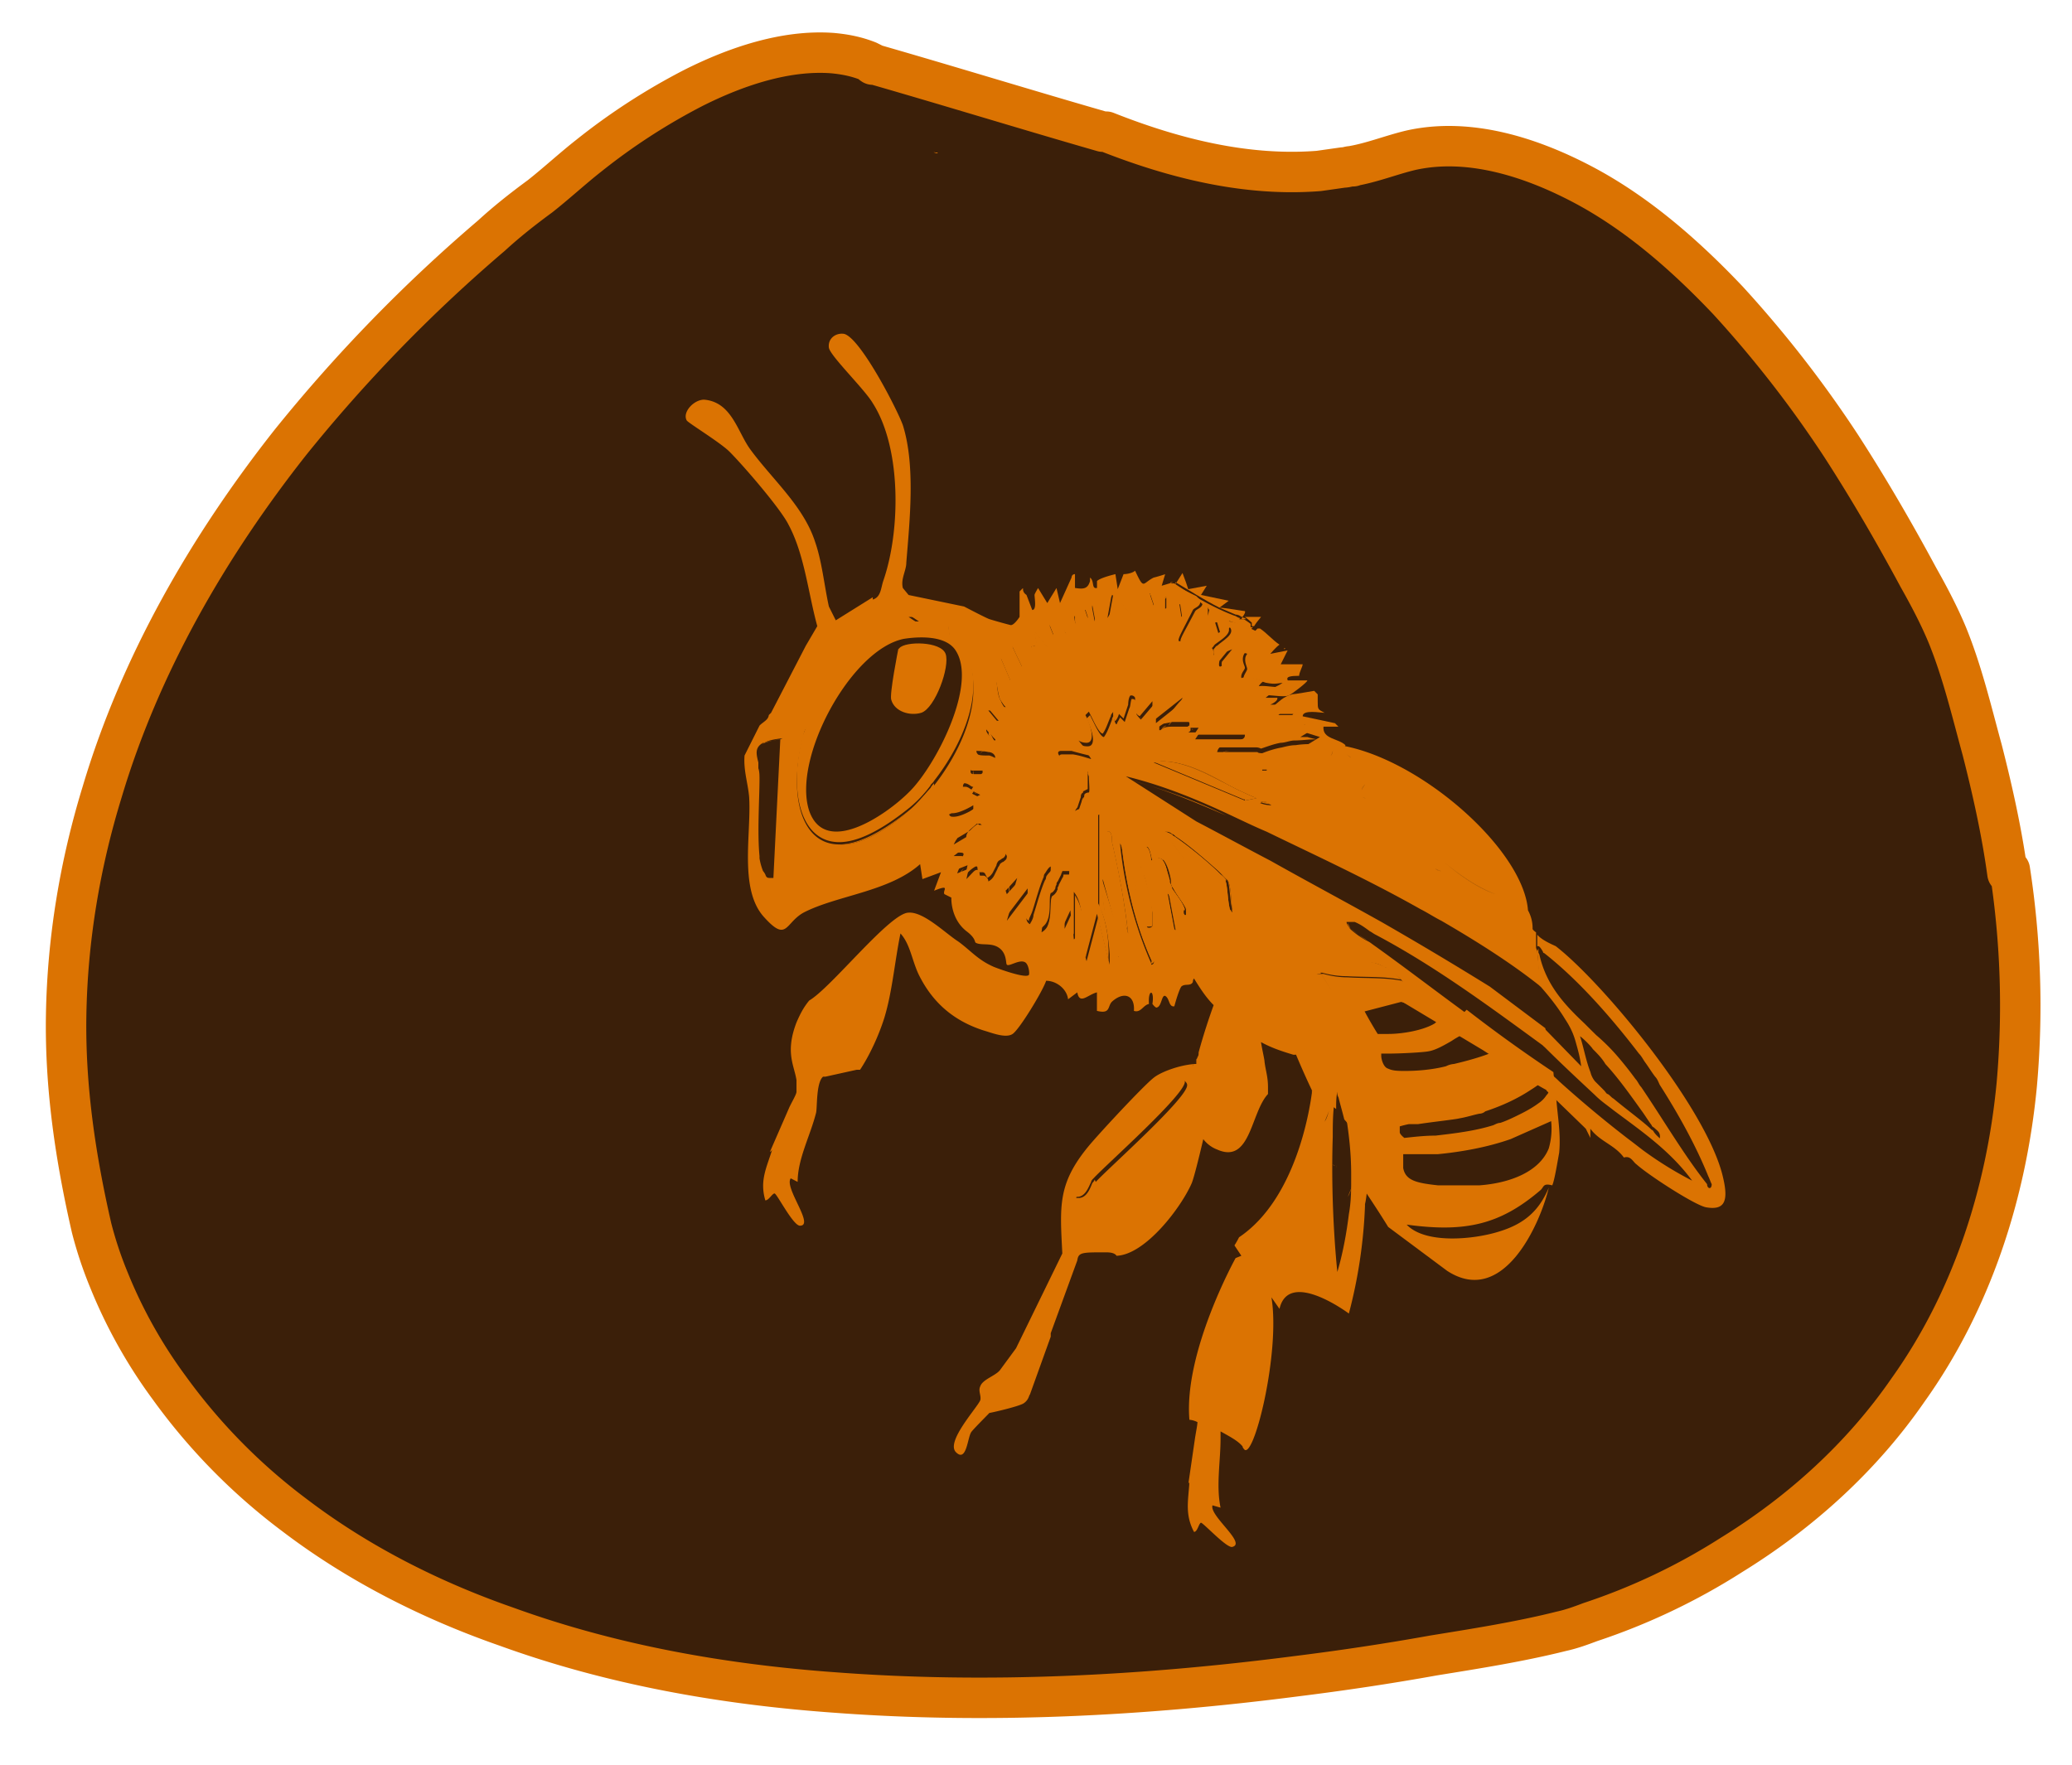
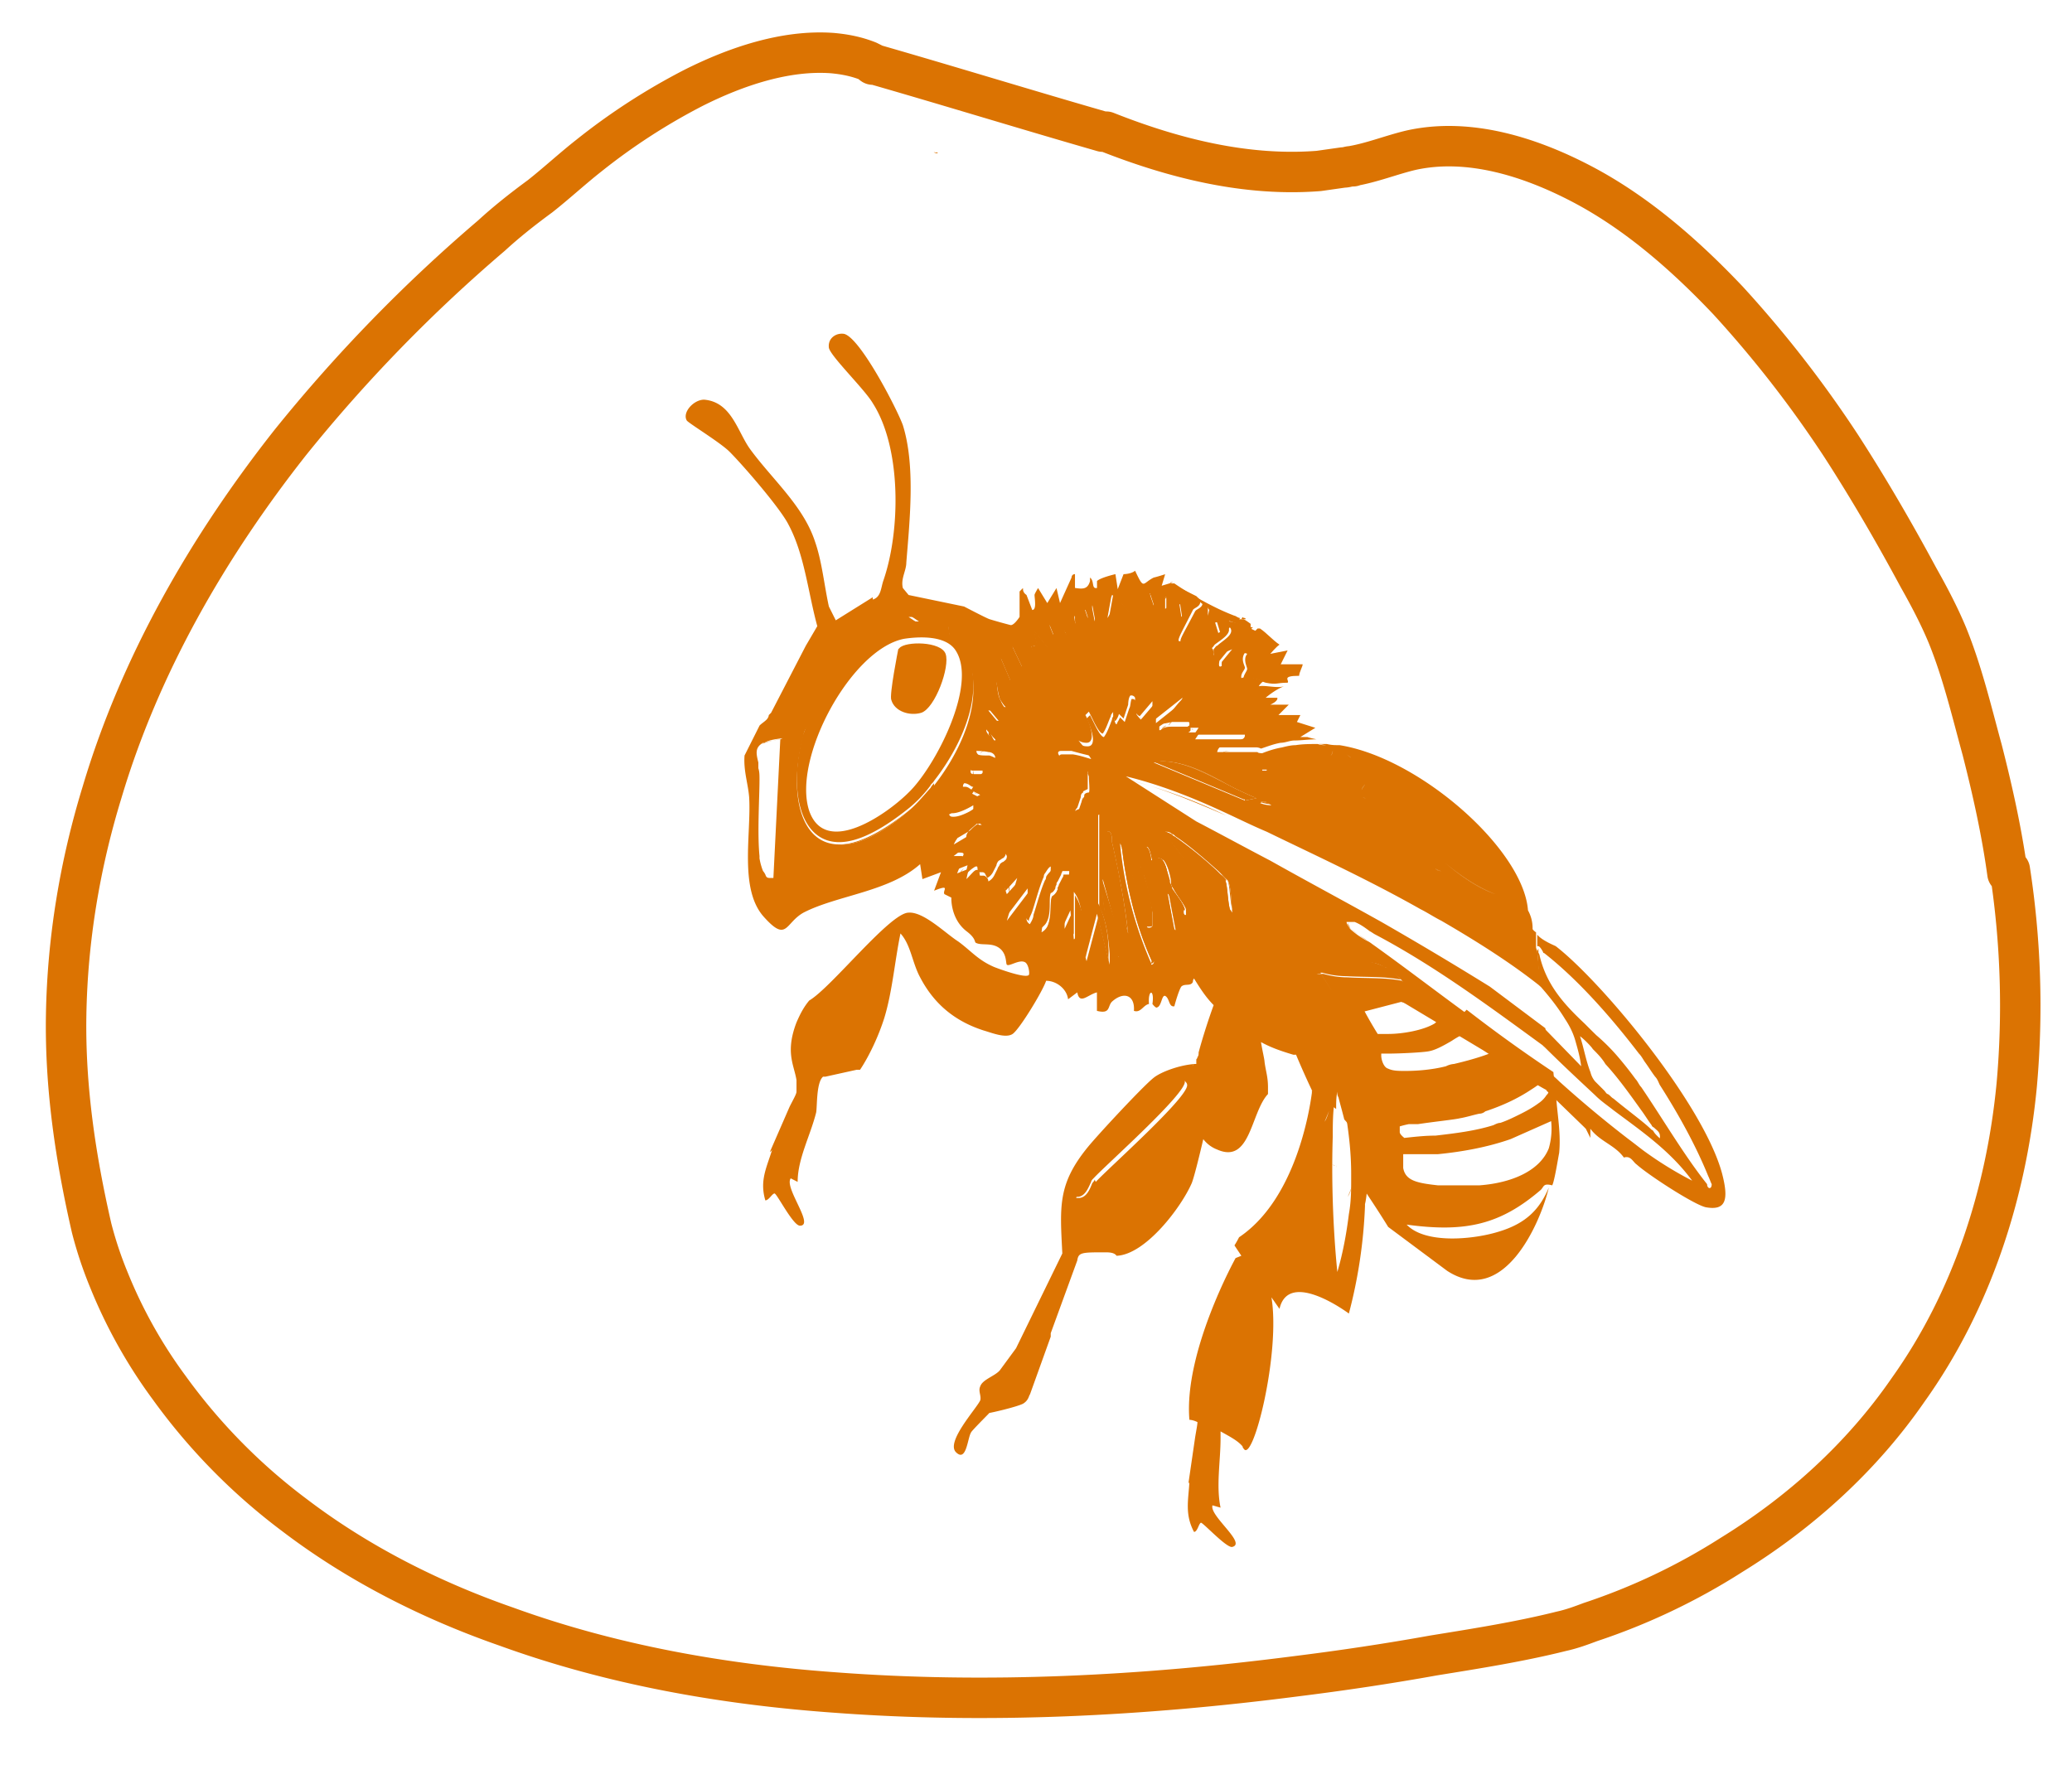
<svg xmlns="http://www.w3.org/2000/svg" width="27" height="23" fill="none">
-   <path fill="#3B1F09" d="M26.16 11.383a14.557 14.557 0 0 0-.331-1.611c-.136-.497-.256-1.01-.452-1.491A7.007 7.007 0 0 0 25 7.528a24.382 24.382 0 0 0-1.009-1.716 14.895 14.895 0 0 0-1.475-1.898c-.557-.587-1.19-1.144-1.912-1.52-.663-.347-1.461-.603-2.214-.437-.256.06-.512.165-.783.21.015 0 .045 0 0 0-.03 0-.06.016-.105.016l-.317.045c-.948.075-1.897-.166-2.77-.512h-.03c-.1-.01-.1-.01 0 0h-.015c-.994-.286-1.973-.588-2.967-.874.03.015-.075-.03-.03 0h.03l-.09-.045a1.62 1.62 0 0 0-.467-.105c-.617-.045-1.265.18-1.807.452-.482.24-.949.557-1.37.888-.211.166-.422.361-.633.527a7.207 7.207 0 0 0-.632.512 20.154 20.154 0 0 0-2.62 2.695c-1.07 1.356-1.958 2.892-2.455 4.563a10.472 10.472 0 0 0-.467 2.906c-.015.934.12 1.852.332 2.77a4.9 4.9 0 0 0 .226.678c.195.497.466.964.783 1.4a7.713 7.713 0 0 0 1.626 1.657c.828.633 1.777 1.115 2.77 1.46 1.37.498 2.816.754 4.277.86 2.003.15 4.02.044 6.008-.212a34.212 34.212 0 0 0 1.792-.27c.557-.091 1.13-.181 1.672-.317.135-.03.256-.075.376-.12a8.225 8.225 0 0 0 1.837-.874c.904-.557 1.702-1.28 2.304-2.153.828-1.16 1.28-2.56 1.415-3.975a11.61 11.61 0 0 0-.09-2.801l-.03.045Z" />
  <path stroke="#DB7302" stroke-linecap="round" stroke-linejoin="round" stroke-width=".527" d="M17.607 2.167c.271-.045.527-.15.783-.21.753-.166 1.55.09 2.213.436.723.377 1.356.934 1.913 1.521a14.895 14.895 0 0 1 1.476 1.898c.36.557.692 1.129 1.008 1.716.136.241.271.497.377.753.196.482.316.994.452 1.49.135.528.256 1.07.33 1.612l.031-.045a11.6 11.6 0 0 1 .09 2.8c-.135 1.416-.587 2.816-1.415 3.976-.602.873-1.4 1.596-2.304 2.153a8.225 8.225 0 0 1-1.837.874c-.12.045-.24.09-.377.12-.542.136-1.114.226-1.67.316-.588.106-1.19.196-1.793.271-1.988.256-4.005.362-6.008.211-1.46-.105-2.906-.361-4.276-.858-.994-.346-1.943-.828-2.771-1.46a7.713 7.713 0 0 1-1.626-1.657 6.403 6.403 0 0 1-.783-1.4 5.105 5.105 0 0 1-.226-.678c-.211-.919-.347-1.837-.332-2.77.016-.995.181-1.974.467-2.907.497-1.671 1.386-3.207 2.455-4.563a20.154 20.154 0 0 1 2.62-2.695c.196-.18.406-.346.632-.512.211-.166.422-.361.633-.527a8.209 8.209 0 0 1 1.37-.888c.542-.272 1.19-.497 1.807-.452.166.015.316.045.467.105l.09.045m6.204 1.325c.015 0 .045 0 0 0Zm0 0c-.03 0-.06.016-.105.016l-.317.045c-.948.075-1.897-.166-2.77-.512h-.03m0 0c-.1-.01-.1-.01 0 0Zm0 0h-.015c-.994-.286-1.973-.588-2.967-.874m0 0c.03.015-.075-.03-.03 0h.03Z" />
  <path fill="#DB7302" d="M17.517 13.13s-.105-.12-.15-.181c0 0 .105.12.15.181Zm-.392-.528c-.015.121.03.091.091.091l-.06-.09h-.03Zm.347-.044c.105-.015.196-.03.287-.03-.09 0-.181 0-.287.03Zm-1.13-.271s.03-.015.046-.03c0 0-.03.015-.046.03Zm0 0Zm-1.144-1.461h-.015c.106.15.21.286.316.422a2.805 2.805 0 0 1-.316-.422h.015Zm.858 1.024s0 .06.03.075c0-.015-.015-.045-.03-.075Zm-.256.723v-.046.046Zm1.868-.528Zm-.106-.015.045.091c-.015-.03-.045-.06-.045-.09ZM15.138 9.5v.016h.015v.015h-.015v-.045.015Zm1.129.377h.09-.09Zm-.632 2.786s-.03.015-.046.03c0 0 .03 0 .046-.03Zm-5.768-2.62v-.045.045Zm7.393-.271h.061-.06Zm-7.378.421s0-.105-.015-.15c0 .045 0 .09.015.15 0 .211-.03.693 0 .994-.03-.301 0-.768 0-.994Zm5.678-.647v-.03.03Zm.602.226h-.105.105Zm-6.204 1.641s.045.045.076.045c-.046 0-.06 0-.076-.045Zm6.008-1.536h.166-.166Zm-.979 1.341s-.015-.181-.075-.181c.045 0 .06.166.075.181Zm.271.842.06.061s-.045-.03-.06-.06Zm.181-.135v-.06.06Zm-.286-.708s.075.167.09.257c-.03-.09-.045-.196-.09-.257Zm-.09-.029h.016-.017Zm.195.872s0-.03-.015-.03c0 0 0 .03.015.03Zm-.331.016h.045-.045Zm.075 0s.03 0 .03-.03c0 .014 0 .014-.03.03Zm-.105 0s-.015 0-.015-.03c-.106-.362-.136-.738-.301-1.07.18.332.21.708.3 1.07 0 .015 0 .03.016.03Zm-.421-1.099Zm-.122.481c0 .18.03.362.06.557a1.76 1.76 0 0 1-.06-.557Zm.558-.045c.045.15.075.316.105.467a2.599 2.599 0 0 0-.105-.467Zm.09 1.145s.03-.12.03-.166c0-.075-.045-.166-.075-.256.03.09.06.18.075.256 0 .045.03.166-.03.166Zm-3.945-3.991s-.09.106-.12.15c.045-.044.075-.105.12-.15Zm1.4-.181s.136.151.151.166c.06.12.075.241.075.377a.986.986 0 0 0-.075-.377c0-.03-.09-.105-.15-.166Zm2.093 4.051s.03.03.046.03c0 0-.046 0-.046-.03Zm-2.695-1.882c-.376.33-.693.466-.918.451.225 0 .527-.135.918-.451.09-.076.18-.166.271-.286-.09.105-.18.21-.271.286Zm-1.34-1.084s.03-.09.045-.12c-.015.045-.03.075-.045.12Zm1.19-1.355s.105-.016.15 0h-.15Zm.723.226s-.046-.045-.046-.06c0 0 .03.03.046.06Zm-.513-.317h-.06.06Zm.121-.015h.15-.15Zm5.496 1.972h.045-.045Zm-.015-.165s.06.045.076.06c-.015 0-.046-.03-.076-.06Zm-.15-.03c0 .075-.076.09-.136.09.06 0 .12 0 .136-.09Zm.089.497v.03-.03Zm.332-.06s-.045.06-.045.075c0 0 0-.03.045-.075Zm-.497-.121s.045.12.151.12c-.09 0-.12-.09-.151-.12Zm2.199 1.551c-.226-.075-.467-.241-.693-.437.226.196.482.362.692.437Zm-1.581-1.22s-.106-.015-.151-.045c.06.03.106.046.151.046Zm.797.889s.061.03.076.03c0 0-.045 0-.076-.03Zm-.858-1.205h-.03.03Zm-1.279.362a.367.367 0 0 1-.151-.03s.06 0 .15.03Zm-1.446-.558c.3 0 .572.136.843.287-.271-.136-.542-.287-.843-.287Zm1.52.045-.045-.045c.015 0 .03.03.046.045Zm-1.943.196a6.89 6.89 0 0 1 1.28.467c-.421-.18-.843-.361-1.28-.467Zm1.808-.12h-.03.03Zm-6.338-.407a.8.8 0 0 0-.242.061c.045-.03.12-.045.242-.06Zm5.043-1.852s-.075.046-.106.076c.03-.03.06-.076.106-.076Zm-.09.076s-.03.045-.045.06c0 0 .03-.046.045-.06Zm-.196-.03s.03-.03.03-.061c0 .015-.03.045-.03.06-.03.03-.06.046-.075.076.015-.015.03-.045.075-.076Zm-.919.195s-.03.045-.03.075c0-.03 0-.075.03-.075Zm-.03.075v.06-.06Zm-.195.196h-.03.03Zm.105-.03s-.015-.045-.03-.045c0 0 .015.03.03.045Zm-.437.181s.03.106.03.12c0-.014 0-.06-.03-.12Zm.618-.271s-.046-.09-.06-.136c0 .045 0 .136.06.136Zm.316-.226s-.015.06-.03.075v.015-.015c0-.015.015-.045.03-.075Zm-.241-.015s-.03.075-.015.105c0-.045 0-.09.015-.105Zm3.418 7.665s.045-.106.06-.151c-.015.045-.03.106-.06.15Zm-.24-5.813s-.076 0-.121-.015c0 0 .075.015.12.015Zm-3.855-1.189s-.166-.106-.227-.106c.06 0 .182.106.227.106Zm-.557 2.951s-.016-.045-.031-.06l.03.06Zm.06-1.807h.045-.046Zm-.513 1.325s.03-.06.046-.075c0 .03-.03.06-.046.075Zm4.021-1.175c.09-.03.166-.06.257-.075-.09.015-.181.045-.257.075Zm.03.015h-.03.03Zm-.346-.135h.03-.03Zm-2.062.678-.046.136.045-.136Zm1.173-1.055s-.045.046-.045.06h-.015.015s.03-.03.045-.06Zm-1.25 2.305c.09.12.106.27.106.42 0-.15-.015-.285-.106-.42Z" />
  <path fill="#DB7302" d="M14.31 10.931v.919c.09.165.12.406.135.617 0-.21-.045-.452-.135-.617v-1.205.286Zm-.196-.316s-.045 0-.09.03c.045-.015.06-.03.09-.03Zm.121.06s-.045-.06-.12-.06c.06 0 .044.06.12.06Zm-.212 1.537v-.272.272Zm-.045-.799s0 .075-.015.106c0-.03 0-.076.015-.106Zm-.271.287s0 .27-.06.39c.075-.12.03-.316.06-.39Zm.497-1.355s-.045 0-.06.03l.06-.03v-.212c0 .076.016.197 0 .212Zm-.316 1.49v-.076.076Zm.858-2.575s0-.09.03-.12c-.015.03-.015.105-.03.12Zm.106.075s.03.06.06.076c0 0-.045-.046-.06-.076Zm-.076-.195h.016-.016Zm-1.039 2.213s0 .076-.015.121c0-.045.015-.076.015-.121Zm.859-1.867s.03-.03.045-.09l-.045.09Zm-.406.632s0-.045-.015-.045c0 0 0 .03.015.045Zm-.347-.271h.09-.09Zm.377.076c-.045-.075-.09-.12-.151-.196 0 0 .106.12.151.196Zm-.046-.527c.075.15.135.36.015.36.12 0 .06-.225-.015-.36Zm.376-.046v.03-.03Zm-.15.287c.045-.06.075-.166.106-.226-.03.075-.06.166-.106.226Zm-.632 2.003s0-.03.015-.046c0-.015 0-.03.015-.045 0 .015-.015.03-.015.045s0 .03-.015.046Zm-.948-1.446h-.077c-.03 0-.06 0-.09.03.03 0 .06 0 .09-.03h.076Zm-.076-.076h.09-.09Zm.662 1.867s.015.06.045.076c0 0-.045-.045-.045-.076Zm-.662-1.625h-.015.015Zm-.151-.046h.03-.03Zm.271-.151-.03.03s.015 0 .03-.03Zm-.044-.135h-.061.06Zm.21-.06H13h.03Zm-.015-.271s.03.03 0 .03v-.03Zm-.332.346s.015-.03.046-.03c-.016 0-.03 0-.046.03 0 .045 0 .075.03.075-.03 0-.045-.015-.03-.075Zm.497 1.31c-.03.105-.075.18 0 .346-.06-.15-.015-.24 0-.346Zm.226.587V12v-.06Zm-.858-.708s.06.016.045.046c.015-.03 0-.046-.045-.046Zm.241-.346v.09c0-.03.06-.06 0-.09Zm.255.482s.015-.045.03-.06c0 0 .03-.015.046-.03-.015 0-.045.03-.045.03 0 .015-.03.045-.03.06Zm-.27.045s0 .06.03.075c-.015 0 0-.06-.03-.075Zm1.686.707s.046.137.06.213c0 .03 0 .075.031.105-.015-.03-.015-.075-.03-.106-.015-.06-.045-.136-.06-.211ZM12.217 1.987h-.03c-.061-.016.045.03.03 0ZM6.51 5.872c-.031.032-.015.016 0 0Z" />
  <path fill="#DB7302" d="M16.463 8.883s-.166-.09-.286-.045c-.015-.06.045-.105.045-.135 0-.03-.06-.106 0-.196-.045-.045-.196.105-.241.135-.03 0-.12.12-.09-.03l.135-.165-.21.09s0-.09-.03-.09c.014 0 .03-.03.044-.046.076-.06.241-.15.166-.24-.015.045-.105.075-.12.09l-.046-.15s-.105.075-.135.09c-.437.24-.407.27-.15-.241.014-.03.12-.045.09-.136l-.076.06-.165.166-.03-.196-.181.09v-.18c-.03 0-.075.045-.105.075-.015.015-.03.045-.046.06l-.06-.18s-.045.015-.06.03c0 .015-.03.045-.03.06-.03.03-.06.045-.075.075a.208.208 0 0 0-.046.06c0 .016-.015.03-.03.06l-.15-.18-.15.241.06-.331c-.106.03-.136.12-.166.21a.12.12 0 0 1-.03.076v.015c-.016.03-.03.045-.03.075l-.046-.24-.045.195-.045-.135h-.015c-.03.015-.03.075-.015.105v.12h-.045c-.06 0-.046-.09-.06-.135 0 0 0-.015-.016-.015-.03 0-.03.045-.03.075v.06c0 .09-.03.136-.03.15-.015.001-.03-.03-.045-.06 0-.03-.015-.044-.03-.044h-.03c-.046 0-.03.06-.046.09h-.045l-.06-.15v.33l-.196-.24.046.21h-.046l-.045-.03c.03.06.03.106.03.12h-.015c-.045 0-.165-.105-.226-.105h-.03l.136.287-.286-.136.135.316-.196-.03c.03.106.03.18.06.271.016.03.046.075.076.106h-.241l.15.18a.324.324 0 0 0-.15.03s-.015 0-.015.015c-.045.046.045.106.09.166l.015.015c.015.015.03.03 0 .03h-.045c-.09 0-.256.06-.18.136 0 0 .09 0 .15.015.045 0 .09.03.09.075h-.03c-.045 0-.075 0-.105.03-.015 0-.045.03-.06.03h-.091c-.015 0-.03 0-.045.03 0 .046 0 .076.03.076h.136v.03l-.03.03h-.091c-.03 0-.06 0-.09.03-.03 0-.045.03-.06.075h.03c.045 0 .075.03.105.046h.015l-.03.045.12.06-.42.21s.03.03.06.03c.105 0 .27-.104.27-.104v.045c0 .015-.045.03-.045.045-.15.06-.15.165-.18.27v.031c0 .03-.03.06-.046.075l.331-.196c.06.03 0 .076 0 .09l-.33.257h.09c.06 0 .06.015.045.045 0 0 0 .015-.015.03-.045.045-.106.12-.076.15l.151-.06-.03.136a.413.413 0 0 1 .135-.12h.016c.015 0 0 .06.03.075h.045s.015 0 .03.015l.03.06a.181.181 0 0 0 .075-.075l.046-.09c0-.016.014-.046.03-.06 0 0 .03-.016.045-.03.015 0 .045-.031.045-.061l.015.03v.03c0 .03 0 .045-.015.075-.03.106-.075.181 0 .347l.15-.166-.075.256-.075.256.286-.376v.135c0 .045-.03.106-.03.15v.061c0 .03.015.06.045.076 0-.03.03-.076.045-.121.045-.136.09-.316.15-.452 0 0 0-.03.016-.045.03-.045.045-.075.075-.09 0 .045 0 .075-.015.12v.06c0 .015 0 .045-.015.06v.046s-.03 0-.045.045l-.06.482s.06-.046.075-.076c.075-.12.03-.316.06-.391 0 0 .03 0 .06-.06 0 0 0-.03.015-.046 0-.015 0-.03.016-.045l.045-.09c0-.015.015-.03.015-.045h.09s0 .075-.015.105c-.015.075-.045.166-.06.241v.362l.09-.196.03.331.015-.03v-.542c.09.12.106.27.106.421 0 .151 0 .302.045.437l.15-.572.151.617v-.135c0-.211-.045-.452-.135-.618V10.57c-.046.015-.06.03-.09.03-.061 0-.046-.06-.121-.06-.015 0-.045 0-.09.03 0 0 .014-.03.03-.045l.045-.136c0-.015 0-.045.03-.06v-.015l.06-.03v-.226c0-.03 0-.045-.015-.045a.662.662 0 0 0-.18-.09h-.03a.686.686 0 0 1-.121-.046c-.06-.06-.045-.09 0-.09h.135c.106.03.226.06.241.06-.045-.075-.09-.12-.15-.196.045.03.09.03.105.03.12 0 .06-.226-.015-.361l.045-.045.045.09c.015.03.09.196.136.196.045-.06.075-.166.105-.226 0-.03.03-.045.03-.06v.03c0 .045.015.09.03.09 0 0 .03-.03.046-.09l.06.06.06-.18s0-.09.03-.121h.015s.03 0 .045.03v.166c0 .03.03.06.06.075l.166-.196v.12l.03.121.362-.286s0 .015-.03.045c-.045.045-.106.136-.166.181-.03.03-.045.045-.045.06h-.015c-.015 0-.045.015-.06.045v.015h.015s.105-.015.165-.03h.211s.015 0 .015.015v.03s-.03.016-.03.03h.15l-.06.09h.663c0 .016 0 .031-.015.046s-.03.015-.06.03h-.166c-.06 0-.12 0-.136.09h.527s.03 0 .06.016c.091-.03.166-.06.257-.076.06 0 .12-.03.18-.03.09 0 .181-.015.287-.015 0 0-.076-.015-.12-.03h-.091l.195-.12-.24-.076.045-.09h-.286l.135-.136h-.24s.105-.045.09-.09h-.151s.12-.105.24-.15c-.09.03-.24-.016-.33 0 .06-.106.18-.09.286-.196-.15 0-.136.03-.286 0l.06.135Zm-3.674 1.958s-.136.045-.196.09c-.015-.09.075-.135.136-.196h.045l.045.046s-.03.045-.045.045l.015.015Zm3.78-.361-.076-.03h-.075s.06 0 .15.03Z" />
-   <path fill="#DB7302" d="M16.463 9.064c.09-.015.256.03.331 0 .015 0 .256-.18.241-.196h-.286c-.105.106-.226.09-.286.196Z" />
-   <path fill="#DB7302" d="m16.704 9.215-.09.09h.24l-.135.136h.286l-.045.09.24.075-.195.12h.09c.045 0 .075.016.12.03h.121c.045 0 .105 0 .166.016 0 0 0-.015-.015-.03 0 0 .045 0 .045-.03-.09-.09-.301-.076-.286-.241h.195l-.045-.045-.421-.09c0-.091.226-.046.286-.046-.09-.045-.09-.045-.09-.15v-.09l-.046-.046s-.256.045-.286.045c-.12.03-.18.105-.24.15h.15l-.045.016Zm.046-.768h-.016v.016l.016-.016Z" />
  <path fill="#DB7302" d="M15.996 8.07c-.075 0-.226-.15-.226-.165 0-.015-.03.12-.03.12V7.89l-.075-.06c.03.09-.075.105-.09.135-.257.497-.302.467.15.24.03-.014.12-.12.136-.09l.045.151s.09-.045.12-.09c.076.09-.105.18-.165.24-.016 0-.03.03-.046.046 0 0-.015.09.03.09l.211-.09-.135.165c-.015.151.075.015.09.03.045-.045.18-.18.241-.135-.06.075 0 .166 0 .196s-.06.09-.045.135c.12-.045.226.03.286.045.15.03.136 0 .286 0 .03-.03-.09-.09.15-.09 0-.045.046-.12.046-.15h-.286l.09-.181-.226.045s.075-.09.12-.12c-.09-.06-.165-.151-.255-.211h-.03l-.03.03s-.242-.12-.332-.12l-.03-.03Zm.226-.015s-.03 0-.03-.015l-.015.03h.06l-.015-.015Zm-3.478 2.681s-.167.105-.136.196c.06-.045.136-.06.196-.09.015 0 .03-.03.046-.046l-.046-.045h-.045l-.015-.015Z" />
-   <path fill="#DB7302" d="M16.312 8.161h.03l.03-.045.061-.076h-.211s.06.045.09.076v.045Zm-.12-.121s.045-.06.03-.075c-.015 0-.271-.045-.331-.045.075.03.135.06.21.09.03 0 .06.015.076.03h.015Zm-.874-.452c.18.106.362.226.573.332l.12-.09-.361-.076.075-.12-.241.045-.03-.09-.045-.121-.076.12s-.015.03-.045.046h.03v-.046Z" />
  <path fill="#DB7302" d="m15.243 7.604.09.06.241.12.06.06.076.06v.136s.03-.15.03-.12.15.15.226.165c.075 0 .331.12.331.12l.03-.03h-.03v-.044s-.06-.046-.09-.06h-.06l.015-.016c-.03 0-.06-.03-.076-.03a2.94 2.94 0 0 1-.21-.09 4.345 4.345 0 0 1-.573-.331h-.06Zm-.828 3.403v.165l.286.994a10.42 10.42 0 0 0-.21-1.19c0-.045 0-.105-.03-.135h-.03v.166h-.016Zm.557 1.069c.015 0 .03 0 .03-.03v-.166a2.605 2.605 0 0 0-.105-.467c0-.045-.03-.09-.046-.12-.015-.06-.06-.211-.135-.226l.196 1.009h.06Zm1.009-.603s-.03-.045-.075-.075l-.045-.045a5.23 5.23 0 0 0-.558-.452c-.015 0-.03-.03-.045-.03a.253.253 0 0 0-.075-.03h-.015c.105.15.21.286.316.422.12.135.241.27.347.391l.225.271c0-.015-.015-.045-.03-.075-.03-.12-.03-.316-.06-.377h.015Zm-1.461.843s0 .076.03.106c0 .015.03.03.045.03v-.24l-.24-.769c0 .18.03.362.06.557 0 .03.015.075.03.106.015.075.045.135.06.21h.015Zm.919-.451v-.015c-.03-.09-.12-.196-.166-.271a.257.257 0 0 0-.03-.076v-.029c-.03-.09-.045-.196-.09-.257 0-.015-.03-.03-.06-.03h-.014c-.03 0-.077.03-.077.03s-.015-.18-.075-.18c0 0-.015 0-.03.015.075.27.166.557.271.813 0 .015.015.045.03.09 0 .03.03.06.03.075 0 0 0 .03.015.03.015.03.046.046.06.06l-.045-.24-.045-.241.211.286v-.06h.015Zm-.316-.407h-.045c-.03-.196.075-.196.045 0Z" />
  <path fill="#DB7302" d="M15.123 11.458h-.045c-.03-.196.075-.196.045 0Zm-3.418-2.996s-.12.602-.09.662c.044.15.24.211.39.166.181-.06.377-.602.317-.768-.06-.166-.527-.166-.602-.075l-.015.015Z" />
  <path fill="#DB7302" d="M12.457 8.386s-.03-.03-.03-.045c-.015-.03-.045-.044-.045-.06-.03-.045 0-.12-.045-.18l-.046-.046-.09-.045h-.361l.135.09c-.045 0-.075 0-.12-.015h-.15c-.227.045-.422.21-.603.392-.015.015-.03.045-.06.06a1.05 1.05 0 0 0-.12.15 2.38 2.38 0 0 0-.362.633c-.015.045-.03.075-.045.12s-.03.09-.046.12c-.195.708-.06 1.416.467 1.416.226 0 .527-.135.919-.452.09-.075.18-.165.27-.286 0-.015.031-.03.046-.06.271-.346.497-.798.512-1.205v-.075a.986.986 0 0 0-.075-.376c0-.03-.09-.106-.15-.166v.03Zm-.617 1.943c-.286.286-1.084.843-1.295.24-.226-.677.542-2.107 1.235-2.243.195-.03.527-.045.662.136.316.436-.256 1.535-.602 1.867Zm4.382.105.15-.03c-.135-.06-.27-.12-.406-.195-.271-.136-.542-.287-.843-.287h-.09l1.189.497v.015Zm-1.22 2.124s.03-.12.03-.166c0-.075-.045-.166-.075-.256 0-.015 0-.045-.015-.06h-.015s-.015 0-.015-.03c-.105-.362-.136-.738-.301-1.07.06.543.18 1.07.406 1.567l-.015.015Zm.798.015v-.06.06Zm.633-2.545h.09l.015-.03h-.105v.03Zm.963 5.165s-.015 0-.03-.015l.03.015Z" />
  <path fill="#DB7302" d="M17.788 15.69s.15-.588-.241-1.1c.03.196.06.437.06.708v.075c0 .136 0 .286-.03.452-.03.241-.075.497-.15.753 0 0-.091-.813-.06-1.762 0-.12 0-.256.014-.391a1.407 1.407 0 0 0-.286-.211v.03c-.03.226-.21 1.385-.949 1.882-.03.06-.06.106-.06.106l.09.135-.075.03s-.677 1.22-.602 2.108c0 0 .045 0 .105.03 0 .03-.015.106-.03.196l-.09.618s0-.015.015-.03c-.015.24-.06.421.06.647.045 0 .06-.105.09-.12.03 0 .332.33.407.316.196-.045-.301-.407-.256-.542l.105.03c-.06-.286 0-.602 0-.904v-.09c.106.06.226.12.287.196 0 0 0 .015.015.03.12.196.482-1.25.361-1.973l.105.15c.12-.526.904.061.904.061a6.46 6.46 0 0 0 .21-1.4v-.03Zm-.527-1.07s.045-.105.06-.15c-.015.045-.03.105-.06.15Zm-4.095-5.315s-.06-.075-.075-.106a.46.46 0 0 0 .075.106Zm.044-.813h.03-.03Zm.287.09h-.016.016Zm.331-.376-.045.09c0-.03 0-.09.045-.09Zm-.934 1.324s.046.107.09.167c-.044-.045-.135-.12-.09-.166ZM15.5 9.5h-.061.06Zm-2.756.618h-.03.03Zm.286-1.189c.03.106.03.181.06.272-.046-.076-.046-.166-.06-.272Zm-.301 1.084h.016-.016Zm.165-.015s.06-.03.105-.03c-.045 0-.075 0-.105.03Zm-.03.135h-.015.015Zm1.596 2.47v-.136.136Zm-.286-.046c-.045-.135-.03-.286-.045-.436 0 .15 0 .301.045.436Zm-.723-.481s.03-.075.045-.12c0 .045-.03.09-.045.12Zm.769-2.153s-.136-.046-.242-.06c.106.03.227.06.242.06Zm-1.401 1.566h-.015.015Zm1.731-3.75c-.105.03-.135.12-.165.21.03-.09.045-.18.166-.21Zm.272.226-.03.06s.03-.045.03-.06Zm-.468.075s-.03.045-.03.076c0 0 .015-.06.03-.076Zm-.225.121v-.12.12h-.045.045Zm.903-.422s-.045.015-.06.03c0-.015.03-.045.06-.03Zm-.888.196h.016-.016Zm-.12.105s0-.015-.016-.015c0 0 .016 0 .016.016Zm1.52 1.506s-.03.015-.03.03c0 0 .03-.015.03-.03Zm-.979-.151s.016.091.03.091c-.014 0-.03-.045-.03-.09Zm-.045.015s.03-.045.03-.06c0 0-.03.03-.03.06Zm-.512 2.862.015-.03c0 .015 0 .03-.015.03Zm.061-2.53s.09.03.106.03c-.03 0-.06 0-.106-.03Zm.768-.572s-.03-.03-.045-.03c0 0 .03 0 .045.03v.06-.06Zm-.527 1.475s-.06.03-.09.03c.014 0 .044 0 .09-.03Zm-.287 1.19v-.15.15Zm.106-1.445s-.015.044-.03.06c0-.016 0-.046.03-.06v-.016.015Zm-.106.255s.016-.03.03-.045c0 .015-.014.03-.03.045Zm.242-1.189-.046-.091.046.09Zm2.65.331c.09 0 .18-.015.287-.015-.09 0-.197 0-.287.015Zm-1.461-.617s0 .015-.03.045a.185.185 0 0 1 .03-.046Zm.572.617s-.12 0-.135.09c.015-.075.074-.09.135-.09Zm.106.09h.09-.09Zm.241 0h.045s.03 0 .06.015c0 0-.06 0-.06-.015h-.045ZM15.53 9.5h-.03.03s.014 0 .014.016L15.53 9.5Zm-.332-.044s-.045.015-.06.045c.015-.015.045-.03.06-.045Zm.166.044h.075-.075Zm.903.197c0 .015 0 .03-.015.045 0 0 .03-.03.015-.045Zm-1.114-.151s.106-.045.166-.045c-.06 0-.12 0-.166.045Zm-2.454 1.144.045-.045c0 .015-.045.03-.045.045Zm-.287-.03s.03.03.06.03c-.03 0-.045 0-.06-.03Zm.332-.06v.045-.045Zm-.181.708s-.106.12-.076.15c0 0 .03-.09.076-.15Zm-.106-.076h.09-.09Zm.483-1.325s.09.03.09.076c0 0-.045-.06-.09-.076Zm-.317.392s.076.03.106.045c-.03 0-.06-.045-.106-.045Zm.347-.557c-.091 0-.257.06-.181.136 0 0 .09 0 .15.015-.06 0-.135 0-.15-.015-.076-.076.09-.121.18-.136Zm-.136.286s.045-.015.06-.03c-.015 0-.045.03-.06.03h-.015.015Zm-.181.211s-.045.03-.06.075c0 0 .03-.06.06-.075Zm.196 1.234s.015 0 .03.015c0 0-.015-.015-.03-.015Zm.813-.014s.045-.076.076-.091c0 0-.06.06-.076.09Zm-.211.18v.136c0-.045.015-.106 0-.136Zm.241 0v-.045c0-.015 0-.045.015-.06 0 .015 0 .045-.015.06v.045s-.03 0-.045.045l.045-.045Zm.015.061s.03 0 .06-.06c-.03.045-.045.044-.06.06Zm-.135.467s.06-.046.075-.076a.183.183 0 0 1-.075.076Zm-.377-.92v.03c0 .03 0 .046-.015.076 0-.03 0-.045.015-.075v-.03Zm-.572.302a.416.416 0 0 1 .136-.121c-.03 0-.06.045-.136.12Zm.121-.121h.015-.015Zm.166.121s.06-.045.075-.076a.182.182 0 0 1-.076.076Zm.21-.271s.045-.03.045-.06c0 0-.03.044-.045.06Zm.738.18s.015-.03.015-.045c0 0 0 .03-.015.045Zm3.614-1.671s-.105 0-.166-.015c.046 0 .106 0 .166.015Zm-.272-.015h.06-.06Zm-1.851-2.108s-.136-.045-.09-.06h.03-.03c-.03 0 .09.06.09.06Zm-.934 3.162h.03-.03Zm.618 1.219v-.044.044Zm-.166-.752s.03.075.045.12c0-.045-.03-.09-.046-.12-.015-.06-.06-.211-.135-.226 0 0 .105.165.136.226Zm.331-.467s.045 0 .075.03c-.03-.015-.06-.03-.075-.03Zm.858 1.024c-.03-.12-.03-.316-.06-.377 0 0-.03-.045-.075-.075l.075.075c.045.06.045.256.06.377Zm-.18-.497.045.045-.045-.045Zm-.437.497c-.03-.09-.12-.196-.166-.271a.257.257 0 0 0-.03-.076c0 .03.015.06.03.076.046.09.136.195.166.27Zm-.286-.633s-.03-.03-.06-.03c.015 0 .045.015.06.03Zm-.09-.029-.076.03s.045-.015.075-.03Zm-.181-.136s.015 0 .03-.015c0 0-.015 0-.03.015.075.27.165.557.27.813 0 .015.016.045.031.09 0-.03-.03-.06-.03-.09a5.73 5.73 0 0 1-.271-.813Zm-4.984-1.34c-.106.06-.076.136-.06.257-.031-.121-.046-.197.06-.257Zm-.016 1.505s.03.121.046.167c0 .015.015.03.03.045 0 0-.015-.03-.03-.045a.803.803 0 0 1-.046-.167Zm.181.241h-.03.03Zm1.913-3.343s-.076 0-.121-.015c.045 0 .076 0 .12.015Zm-.121-.09h-.03.03Zm.468.091-.046-.046-.09-.045c.03 0 .075.015.09.045.015 0 .03.03.046.046Zm-.618 0c-.226.045-.422.21-.603.391.166-.18.377-.346.603-.391Zm.24-.091h.091-.09Zm3.087 1.913h.09-.09Zm-.075 2.198s0-.045-.015-.06c0 0 0 .045.015.06Zm2.65-.03s.137.12.212.15c-.075-.045-.151-.09-.212-.15Zm-.045-.076h.076-.076Zm-.346.663h.03-.03Zm.182-.121c-.076 0-.152.015-.242.03.075 0 .166-.014.242-.03Zm-1.613-.075v.016-.016Zm.693-2.454h-.03.03Z" />
  <path fill="#DB7302" d="m17.413 15.193-.001.03v-.03Zm-.001.014v.03-.03Zm.3-.135v.016-.016Zm.015 0v.016-.016Zm.016.03v-.03.03s.015.046.03.076c0-.03-.015-.06-.015-.076h-.015Z" />
  <path fill="#DB7302" d="M20.182 14.154v.045c0 .03 0 .045-.03.075a.352.352 0 0 1-.105.106c-.06.045-.136.09-.226.135-.09.045-.181.09-.271.12-.03 0-.06.016-.09.03-.242.076-.498.106-.754.136-.135 0-.27.015-.406.03 0 0-.06-.045-.06-.075v-.075s.045-.015.12-.03h.12c.196-.03.482-.06.543-.076.09-.015.18-.045.256-.06.03 0 .06-.015.075-.03.226-.075.422-.166.602-.286a1.22 1.22 0 0 0 .226-.18l-.617-.362c-.12.075-.362.15-.618.21a.28.28 0 0 0-.105.03c-.18.046-.377.061-.527.061-.09 0-.166 0-.226-.03-.06-.015-.09-.12-.09-.166v-.03h.09c.15 0 .452-.015.527-.03.09-.015.196-.075.301-.136.09-.06.18-.105.211-.105h.045s.03 0 .045.015c.03 0 .076.03.106.045l-.542-.3s-.046.09-.09.12c-.151.09-.422.135-.603.135h-.136c-.03-.045-.256-.421-.226-.437.09 0 .166-.015.241-.015.12 0 .226.015.332.046.165.045.316.12.512.165l-.919-.452-.542.12-.647.377c.075.196.21.558.436 1.024h.03c.09.046.181.106.241.15 0-.074 0-.15.015-.225v.015c0 .015 0 .03.016.06.014.06.045.166.075.286.331.362.21.799.21.799v.045c.121.18.241.361.362.557l.768.572c.738.482 1.22-.632 1.325-1.084-.12.286-.301.467-.647.572-.332.105-.964.166-1.205-.09.768.105 1.22 0 1.747-.452.045-.045.03-.09.15-.06.03-.06.075-.347.09-.422.03-.301-.045-.587-.045-.888l-.075-.09c0 .075.015.135 0 .195l-.015-.09Zm-2.891-.467Zm.165-.452h.06-.06Zm2.756 1.37a.93.93 0 0 1-.03.362c-.12.301-.497.452-.903.482h-.542c-.272-.03-.422-.06-.452-.226v-.18h.451c.317-.031.648-.091.95-.197l.541-.24h-.015Zm-2.485.498v-.015.015Zm-.21-5.286s.06.045.076.06c-.015 0-.046-.03-.076-.06Zm.015.165h.045-.045Zm-.076.302v.03-.03Zm.453.15s-.106-.015-.151-.045c.06.03.106.046.151.046Zm-.061-.316h-.03.03Zm-.06.106s-.045.06-.045.075c0 0 0-.03.045-.075Zm-1.145-.257-.045-.045c.015 0 .03.03.046.045Zm.724-.18c0 .075-.076.09-.136.09.06 0 .12 0 .136-.09Zm-.076.316s.045.12.151.12c-.09 0-.12-.09-.151-.12Zm-.783-.06.03-.015h.015-.105.06v.015Zm3.539 2.41v-.091s-.015.03-.015.045 0 .03.015.046Zm-.12-.513s-.076-.12-.121-.166c.045.06.09.106.12.167ZM17.2 9.772s.076.015.122.015c-.046 0-.076 0-.121-.015Zm-.692.135h-.03.03Zm2.198 1.416s.061.03.076.03c0 0-.045 0-.076-.03Zm.784.331c-.226-.075-.467-.241-.693-.437.226.196.482.362.692.437Zm-3.93 2.229s-.046.045-.061.075c.03-.03.045-.06.06-.075Zm.421-2.41s-.03-.045-.075-.075l-.045-.045a5.23 5.23 0 0 0-.558-.452c-.015 0-.03-.03-.045-.03a.253.253 0 0 0-.075-.03h-.015c.105.15.21.286.316.422.106.135.241.27.347.391l.225.271c0-.015-.015-.045-.03-.075-.03-.12-.03-.316-.06-.377h.015Zm.361.814Zm0 0s.03-.015.046-.03c0 0-.03.015-.046.03Zm-.707.376s-.03.015-.046.03c0 0 .03 0 .046-.03Zm-.196-.813c-.03-.09-.12-.196-.166-.271a.257.257 0 0 0-.03-.076v-.029c-.03-.09-.045-.196-.09-.257 0-.015-.03-.03-.06-.03h-.014c-.03 0-.077.03-.077.03s-.015-.18-.075-.18c0 0-.015 0-.03.015.075.27.166.557.271.813 0 .015.015.045.03.09 0 .03.03.06.03.075 0 0 0 .03.015.03.015.03.046.046.06.06l-.045-.24-.045-.241.211.286v-.075h.015Zm.346.647v.061-.06Z" />
  <path fill="#DB7302" d="M17.517 13.13s-.105-.12-.15-.181c0 0 .105.12.15.181Zm-1.024-2.68h-.075s.06 0 .15.03l-.075-.03Zm1.581 2.168s-.045-.03-.06-.03a.59.59 0 0 0-.271-.06c-.09 0-.18 0-.286.03h-.076c-.075 0-.15.014-.24.03h-.03c-.016.12.03.09.09.09h.03c.105.03.21.045.316.045.24.015.482 0 .708.045a.639.639 0 0 0-.196-.165l.015.015Zm-1.717-2.214a4.992 4.992 0 0 1-.406-.196c-.271-.135-.542-.286-.844-.286h-.09l1.19.497.15-.03v.015Zm-.948 3.659h-.091c-.06 0-.135.06-.226.136-.21.18-.481.527-.677.783 0 0-.015.03-.03.045-.06.09-.106.165-.15.21 0 0-.016.03-.03.03-.031.061-.076.106-.106.166-.03.06-.06.106-.09.166h.03c.105 0 .15-.136.18-.196 0-.015.015-.03.03-.045.166-.18 1.22-1.114 1.19-1.265 0-.03-.03-.045-.045-.06l.015.03Zm-.964-3.222h-.03v.331l.271.994a10.33 10.33 0 0 0-.21-1.19c0-.045 0-.105-.03-.135Zm-.091.617c0 .18.03.362.06.557 0 .03.016.076.03.106.016.075.046.135.061.21 0 .03 0 .076.03.106 0 .015.03.03.045.03v-.24l-.24-.769h.014Zm.633.618c.015 0 .03 0 .03-.03v-.166a2.599 2.599 0 0 0-.105-.467c0-.045-.03-.09-.046-.12-.015-.06-.06-.211-.135-.226l.196 1.009h.06Z" />
  <path fill="#DB7302" d="M14.957 12.136s0-.045-.015-.06h-.015s-.015 0-.015-.03c-.105-.362-.136-.738-.301-1.07.06.543.18 1.07.406 1.567.06 0 .03-.12.03-.166 0-.075-.045-.166-.075-.256l-.015.015Z" />
  <path fill="#DB7302" d="M19.083 13.19c-.392-.286-.783-.587-1.205-.888a.327.327 0 0 0-.075-.045 1.07 1.07 0 0 1-.211-.151c-.015-.03-.045-.06-.045-.09h.105c.075.03.136.075.196.12.03.015.045.03.075.045.798.422 1.521.964 2.244 1.49l-.03-.27-.723-.542a47.143 47.143 0 0 0-1.415-.844c-.482-.27-.964-.527-1.446-.798-.316-.165-.648-.346-.964-.511l-.918-.588c.436.106.858.271 1.28.467.195.09.376.18.557.256.587.286 1.31.617 2.003 1.009.09.045.18.105.27.15.467.271.92.558 1.296.859l-.046-.467s-.015-.03-.015-.045v-.195s-.045-.031-.045-.046a.477.477 0 0 0-.06-.241.669.669 0 0 0-.12-.166c.045.06.09.106.12.166-.06-.798-1.416-1.988-2.455-2.153-.06 0-.105 0-.165-.015h-.12c.044 0 .075.015.12.015-.045 0-.076 0-.12-.015-.091 0-.196 0-.287.015-.06 0-.12.015-.18.03-.09.015-.181.045-.256.075h.03-.03s-.06 0-.06-.015h-.527c.014-.075.075-.09.135-.09h.165a.114.114 0 0 0 .06-.03c.016-.016.03-.03.016-.046h-.663l.06-.09h-.15s.03-.015.03-.03v-.03l-.015-.015h-.211c-.06 0-.12 0-.165.045h-.016V9.47c.016-.015.046-.03.06-.045h.016s.03-.03.045-.06c.045-.06.12-.136.165-.181a.189.189 0 0 1 .03-.046l-.36.287v-.12l-.03-.121-.166.195s-.046-.045-.06-.075V9.14c-.016-.016-.03-.03-.046-.03h-.015c-.015.03-.015.105-.03.12l-.06.18-.06-.06-.046.09c-.015 0-.03-.045-.03-.09v-.03s-.03.03-.03.06c-.03.076-.06.166-.105.226-.046 0-.12-.165-.136-.195l-.045-.09-.045.044c.075.15.135.362.015.362-.03 0-.06 0-.106-.03.046.06.106.12.151.195-.015 0-.135-.045-.24-.06h-.136c-.045 0-.06.03 0 .09 0 0 .06.03.12.046h.03c.075.03.15.06.181.09 0 0 0 .03.015.045v.015c0 .076.015.196 0 .211 0 0-.045 0-.06.03v.015a.115.115 0 0 1-.03.06l-.046.136c0 .015-.015.03-.03.045.045-.015.06-.03.09-.03.06 0 .046.06.121.06.015 0 .045 0 .09-.03v1.205c.09.165.12.406.136.617v.136l-.15-.618-.151.572c-.045-.135-.03-.286-.045-.436a.713.713 0 0 0-.106-.422v.542c0 .015 0 .03-.015.03l-.03-.33-.09.195v-.361c.015-.076.045-.166.06-.241 0-.03 0-.076.015-.106h-.09s0 .03-.015.045l-.046.09c0 .016-.015.03-.015.046 0 .015 0 .03-.015.045-.03.045-.045.045-.06.06-.03.076 0 .271-.06.392a.182.182 0 0 1-.075.075l.06-.482.045-.045v-.045c0-.015 0-.045.015-.06v-.06c0-.046.015-.076.015-.121-.03.03-.06.06-.075.09 0 0 0 .03-.015.045-.06.136-.106.317-.15.452 0 .045-.031.09-.046.12a.083.083 0 0 1-.045-.075v-.06c0-.045.03-.105.03-.15 0-.046.015-.106 0-.136l-.286.377.15-.512-.15.165c-.06-.15-.015-.24 0-.346 0-.03 0-.045.015-.075v-.03s0-.016-.015-.03c0 .03-.03.044-.045.06-.015 0-.046.03-.046.03 0 .015-.03.045-.03.06l-.045.09a.18.18 0 0 1-.075.075c0-.03-.015-.045-.03-.06 0 0-.015-.015-.03-.015h-.045c-.015 0 0-.06-.03-.075h-.016c-.03 0-.06.045-.135.12l.03-.135-.15.06s.03-.09.075-.15c0 0 0-.016.015-.03.015-.03 0-.046-.046-.046h-.09l.331-.256s.06-.06 0-.09l-.33.196c.014-.03.03-.06.044-.076v-.03c.03-.105.03-.21.181-.27l.045-.046v-.045s-.165.105-.27.105c-.031 0-.046 0-.061-.03l.421-.21-.12-.06.03-.046h-.015c-.03 0-.06-.045-.105-.045h-.03c0-.045.03-.06.06-.075.03 0 .06 0 .09-.03h.091s.015 0 .03-.03v-.03h-.135c-.031 0-.046-.016-.031-.076 0-.015.015-.03.045-.03h.091a.114.114 0 0 0 .06-.03c.03 0 .06-.03.105-.03h.03c0-.046-.045-.06-.09-.076-.06 0-.136 0-.15-.015-.076-.075.09-.12.18-.135h.045v-.03l-.015-.016c-.045-.045-.135-.12-.09-.165l.015-.015a.324.324 0 0 1 .15-.03l-.15-.181h.24s-.06-.075-.075-.12c-.045-.076-.045-.166-.06-.272l.196.03-.136-.316.287.136-.136-.286h.03c.06 0 .18.105.226.105h.015c0-.015 0-.06-.03-.12h.045l.045.03-.045-.211.196.24v-.33l.06.15h.045c0-.03 0-.09.046-.09h.03s.015.03.03.045c0 .03.03.06.045.06 0-.015.03-.06.03-.15V8.1c0-.03 0-.076.03-.076 0 0 .015 0 .015.015 0 .045 0 .136.06.136h.046v-.12c0-.046 0-.091.015-.106h.015l.045.135.045-.195.045.24s.015-.06.03-.075V8.04c0-.015.015-.045.03-.075.03-.09.046-.18.166-.21l-.06.33.15-.24.151.18s.03-.045.03-.06c0-.03.03-.045.045-.06s.03-.045.076-.076c0 0 .03-.03.03-.06s.03-.045.06-.03l.06.18s.03-.044.045-.06c.03-.03.06-.075.106-.075v.18l.09-.044.09-.046.03.196.046-.045.045-.045.075-.075.076-.075-.03-.03-.03-.03-.242-.121s-.135-.045-.09-.06h.03l-.15.045.045-.15s-.09.03-.15.044c-.151.076-.121.166-.242-.09-.03.03-.105.045-.15.045l-.076.196-.03-.196s-.196.045-.24.09v.09c-.076.016-.03-.09-.091-.135v.045c-.03.106-.09.106-.196.09v-.18c-.045 0-.045.045-.045.045l-.15.332-.046-.196-.12.196-.12-.196s-.046.075-.046.09c0 .045.03.196-.03.196l-.075-.196c-.09-.06 0-.135-.09-.045v.331s-.076.12-.121.106a6.543 6.543 0 0 1-.271-.076c-.045-.015-.331-.165-.331-.165l-.723-.15-.075-.091c-.03-.12.045-.226.045-.331.045-.558.12-1.265-.045-1.792-.076-.211-.558-1.145-.768-1.19-.106-.015-.211.06-.196.18.015.106.467.543.572.724.377.587.362 1.671.136 2.318-.03.09-.03.211-.136.241v-.03l-.482.301-.09-.18c-.06-.271-.09-.588-.18-.844-.151-.466-.558-.813-.844-1.204-.166-.226-.241-.618-.602-.648-.136 0-.287.166-.226.271.015.03.436.286.557.407.18.18.662.738.768.949.21.391.256.888.376 1.325l-.15.256-.452.873-.03.03s0 .03-.03.06-.06.046-.09.076l-.196.391c-.015.196.045.362.06.542.03.482-.136 1.205.196 1.566.3.332.27.076.512-.06.436-.226 1.114-.271 1.52-.632l.03.195.242-.09-.09.241c.225-.09.104 0 .135.045l.09.045s-.015.271.196.437c.12.09.105.136.12.15.076.046.226-.014.332.09.075.076.06.182.075.197.03.03.165-.076.24-.03.046.03.06.15.046.165-.045.045-.377-.075-.452-.105-.21-.09-.301-.211-.467-.332-.165-.105-.451-.391-.647-.376-.241 0-1.009.979-1.295 1.145-.075.09-.12.18-.166.286-.15.391-.03.557 0 .752v.151c0 .03-.045.106-.09.196l-.256.587s.015 0 .03-.03c-.075.24-.166.407-.09.663.045 0 .09-.09.12-.09s.241.42.331.42c.196 0-.21-.496-.12-.617l.09.046c0-.302.166-.603.241-.904.015-.075 0-.391.09-.467h.03l.407-.09h.045c.12-.18.241-.437.317-.678.105-.346.135-.738.21-1.099.136.15.151.377.256.572.181.347.452.572.829.693.105.03.286.105.376.045.09-.06.392-.557.437-.693.135 0 .27.106.286.241l.12-.09c.03.166.136.03.256 0v.241c.181.045.136-.06.196-.12.15-.136.301-.09.286.12.09.03.12-.075.196-.09-.015-.196.075-.196.045 0 0 0 .045.06.06.045.06-.015.06-.166.106-.15.06.03.045.15.12.135.015-.06.06-.211.09-.256.046-.045.121 0 .151-.06 0 0 0-.03.015-.046.075.12.15.241.256.347-.06.165-.135.391-.196.617v.015s0 .03-.015.045c0 0 0 .015-.015.03v.06h-.03c-.015.03-.045.046-.06.076.03-.03.045-.06.06-.075-.196.015-.436.105-.527.18-.135.106-.723.738-.858.904-.392.482-.362.768-.331 1.385l-.603 1.235-.21.286c-.06.075-.226.12-.256.21-.03.061.015.121 0 .182-.046.105-.452.542-.317.677.136.136.15-.18.196-.256 0-.015.226-.24.24-.256.016 0 .347-.075.438-.12.075-.045.075-.106.09-.12l.271-.754v-.045l.346-.948c.015-.106.06-.106.362-.106.045 0 .12 0 .15.045.377-.015.843-.632.98-.948.03-.076.09-.317.15-.572a.41.41 0 0 0 .18.135c.437.196.437-.482.663-.723v-.09c0-.136-.03-.211-.045-.331 0-.03-.03-.151-.046-.256.136.075.272.12.422.165h.03l.753-.527.633-.165 1.054.632.632.407c.075.045.15.09.21.12 0 0 .016 0 .031.015.03.015.045.03.045.045l.03.015-.03-.316a19.419 19.419 0 0 1-1.13-.813l-.03.03Zm-.286-1.973c.226.196.482.362.692.437-.225-.075-.466-.241-.692-.437Zm-.015.136s-.045 0-.076-.03c.03.015.061.03.076.03Zm-.934-1.235h-.03.03Zm.061.316s-.106-.015-.151-.045c.06.03.106.046.151.046Zm-.121-.21s-.045.06-.045.075c0 0 0-.03.045-.075Zm-.18-.347s-.046-.03-.076-.06c.03.03.06.045.075.06Zm-.03.105h-.046.045Zm-.107.317v-.03.03Zm-.104-.512c0 .075-.076.09-.136.09.06 0 .12 0 .136-.09Zm.06.437c-.091 0-.121-.09-.151-.12.03.03.045.12.15.12Zm-.829-.302.046.045-.046-.045Zm-.15.107.015-.001h.09-.045v.015h-.06v-.014Zm-.015.42h.06l.075.046c-.09 0-.15-.03-.15-.03h.015v-.015Zm-1.31-.527c.3 0 .572.136.843.287.135.075.27.135.406.195l-.15.03-1.19-.496h.09v-.016Zm-4.955-.286-.09 1.807h-.03c-.045 0-.06 0-.075-.045 0 0-.015-.03-.03-.045a.8.8 0 0 1-.046-.166v-.03c-.03-.3 0-.768 0-.994 0-.06 0-.105-.015-.15v-.075c-.03-.12-.045-.196.06-.256h.016c.045-.03.12-.046.24-.06l-.03.014Zm2.003.573s-.03.03-.045.06c-.09.105-.18.21-.271.286-.376.33-.693.466-.918.451-.527 0-.663-.707-.467-1.415 0-.045.03-.09.045-.12s.03-.09.045-.12c.09-.227.21-.452.361-.633.046-.045.076-.106.12-.15.016-.016.03-.046.061-.061.166-.18.377-.346.603-.391.045 0 .106-.015.15 0 .046 0 .075 0 .12.015l-.135-.09h.361c.03 0 .075.014.09.044.016 0 .03.03.046.046.045.06.015.135.045.18 0 0 .03.03.045.06 0 0 .03.03.03.046.06.06.136.15.15.165.061.12.076.241.076.377v.075c-.015.407-.24.858-.512 1.205v-.03Zm2.093 5.165s0 .015-.03.045c-.03.075-.075.195-.18.195h-.03c.014-.06.06-.12.09-.165.03-.06.075-.106.105-.166 0 0 .015-.03.03-.03.045-.06.09-.136.15-.21 0 0 .016-.03.03-.046.197-.256.453-.602.678-.783a.631.631 0 0 1 .226-.136h.091s.045.03.045.06c.03.151-1.024 1.085-1.19 1.266l-.015-.03Zm.286-2.937s-.015-.075-.03-.105c-.015-.06-.044-.136-.06-.211a.28.28 0 0 0-.03-.106 1.76 1.76 0 0 1-.06-.557l.21.768v.241s-.015 0-.03-.03Zm.151-.27-.271-.995v-.331h.03c.03.03.03.09.03.136.09.391.166.798.211 1.19Zm.301.39a5.113 5.113 0 0 1-.407-1.565c.181.33.211.707.302 1.069 0 .015 0 .03.015.03h.015l-.196-1.009c.075 0 .105.166.136.226 0 .03.03.075.045.12.045.15.075.316.105.467v.166c0 .015 0 .015-.03.03h-.045c0 .015 0 .045.015.06.03.09.06.18.075.256 0 .045.03.166-.03.166v-.015Zm.437-.632-.211-.286.045.242.046.24c-.015 0-.046-.03-.06-.06 0 0 0-.03-.016-.03 0-.03-.03-.046-.03-.076s-.03-.06-.03-.09a5.719 5.719 0 0 1-.271-.813s.015 0 .03-.015c.045 0 .06.165.075.18 0 0 .046-.015.076-.03h.014c.016 0 .046.015.06.03.046.06.076.166.091.256v.03c0 .03.015.06.03.076.045.09.136.196.166.27v.076h-.015Zm.196.738s-.03.015-.046.03c0 0 .03 0 .046-.03Zm.165-.09v-.06.06Zm.045-.919-.346-.391a3.074 3.074 0 0 1-.316-.422h.015c.015 0 .045 0 .075.03.015 0 .03.015.045.03.166.106.407.317.558.452l.045.045.075.075c.045.06.045.256.06.377 0 .03 0 .06.03.075l-.226-.27h-.015Zm.497.633s.03-.015.046-.03c0 0-.03.015-.046.03Zm1.928.496c-.226-.045-.482-.03-.708-.045-.105 0-.21-.015-.316-.045h-.03l.15.241s.105.12.15.18c-.044-.06-.105-.12-.15-.18l-.15-.24s-.106.029-.09-.092h.03c.075 0 .165-.014.24-.03h.075c.106-.014.196-.03.287-.03.09 0 .18 0 .27.06.016 0 .046.016.06.03.061.046.136.091.197.167l-.015-.015Z" />
  <path fill="#DB7302" d="m20.664 14.71.06.121v-.12c.12.165.317.21.437.376.09-.03.12.06.166.09.15.136.753.528.903.558.256.045.301-.09.211-.437-.24-.903-1.566-2.5-2.168-2.966-.03-.015-.181-.076-.241-.15v.15h.015c.015 0 .045.045.06.075 0 0 0 .015.015.015.422.331.843.798 1.235 1.31.03.03.045.06.075.106.045.06.09.135.136.195.03.03.045.076.06.106.24.376.467.783.632 1.19.015.03.03.075.045.105 0 .075-.06.06-.06 0-.3-.377-.572-.844-.858-1.265-.03-.03-.045-.075-.075-.106a4.733 4.733 0 0 0-.226-.286 2.568 2.568 0 0 0-.286-.286l-.076-.075-.075-.075c-.256-.241-.497-.497-.587-.889 0-.015-.016-.03-.03-.06l.03.452c.12.135.24.286.331.436.06.09.106.181.136.287.03.105.06.21.075.33l-.512-.526.015.256c.226.226.452.436.678.647.075.076.165.136.24.196.362.271.738.527 1.025.918a4.797 4.797 0 0 1-.633-.391c-.06-.045-.135-.105-.196-.15a14.94 14.94 0 0 1-.903-.753c-.06-.06-.136-.12-.196-.181l.03.301.482.467.03.03Zm.994.151s-.075-.06-.105-.105c0 0-.015-.03-.03-.03-.106-.105-.317-.256-.497-.407-.03-.015-.046-.045-.076-.06-.015 0-.03-.03-.045-.045l-.12-.12a.295.295 0 0 1-.06-.12c-.06-.152-.09-.332-.136-.468.045.03.15.136.166.166.06.06.12.12.165.196.166.18.316.391.467.602.045.06.09.135.136.196 0 0 0 .015.03.03.045.045.09.06.075.15l.03.015Z" />
</svg>